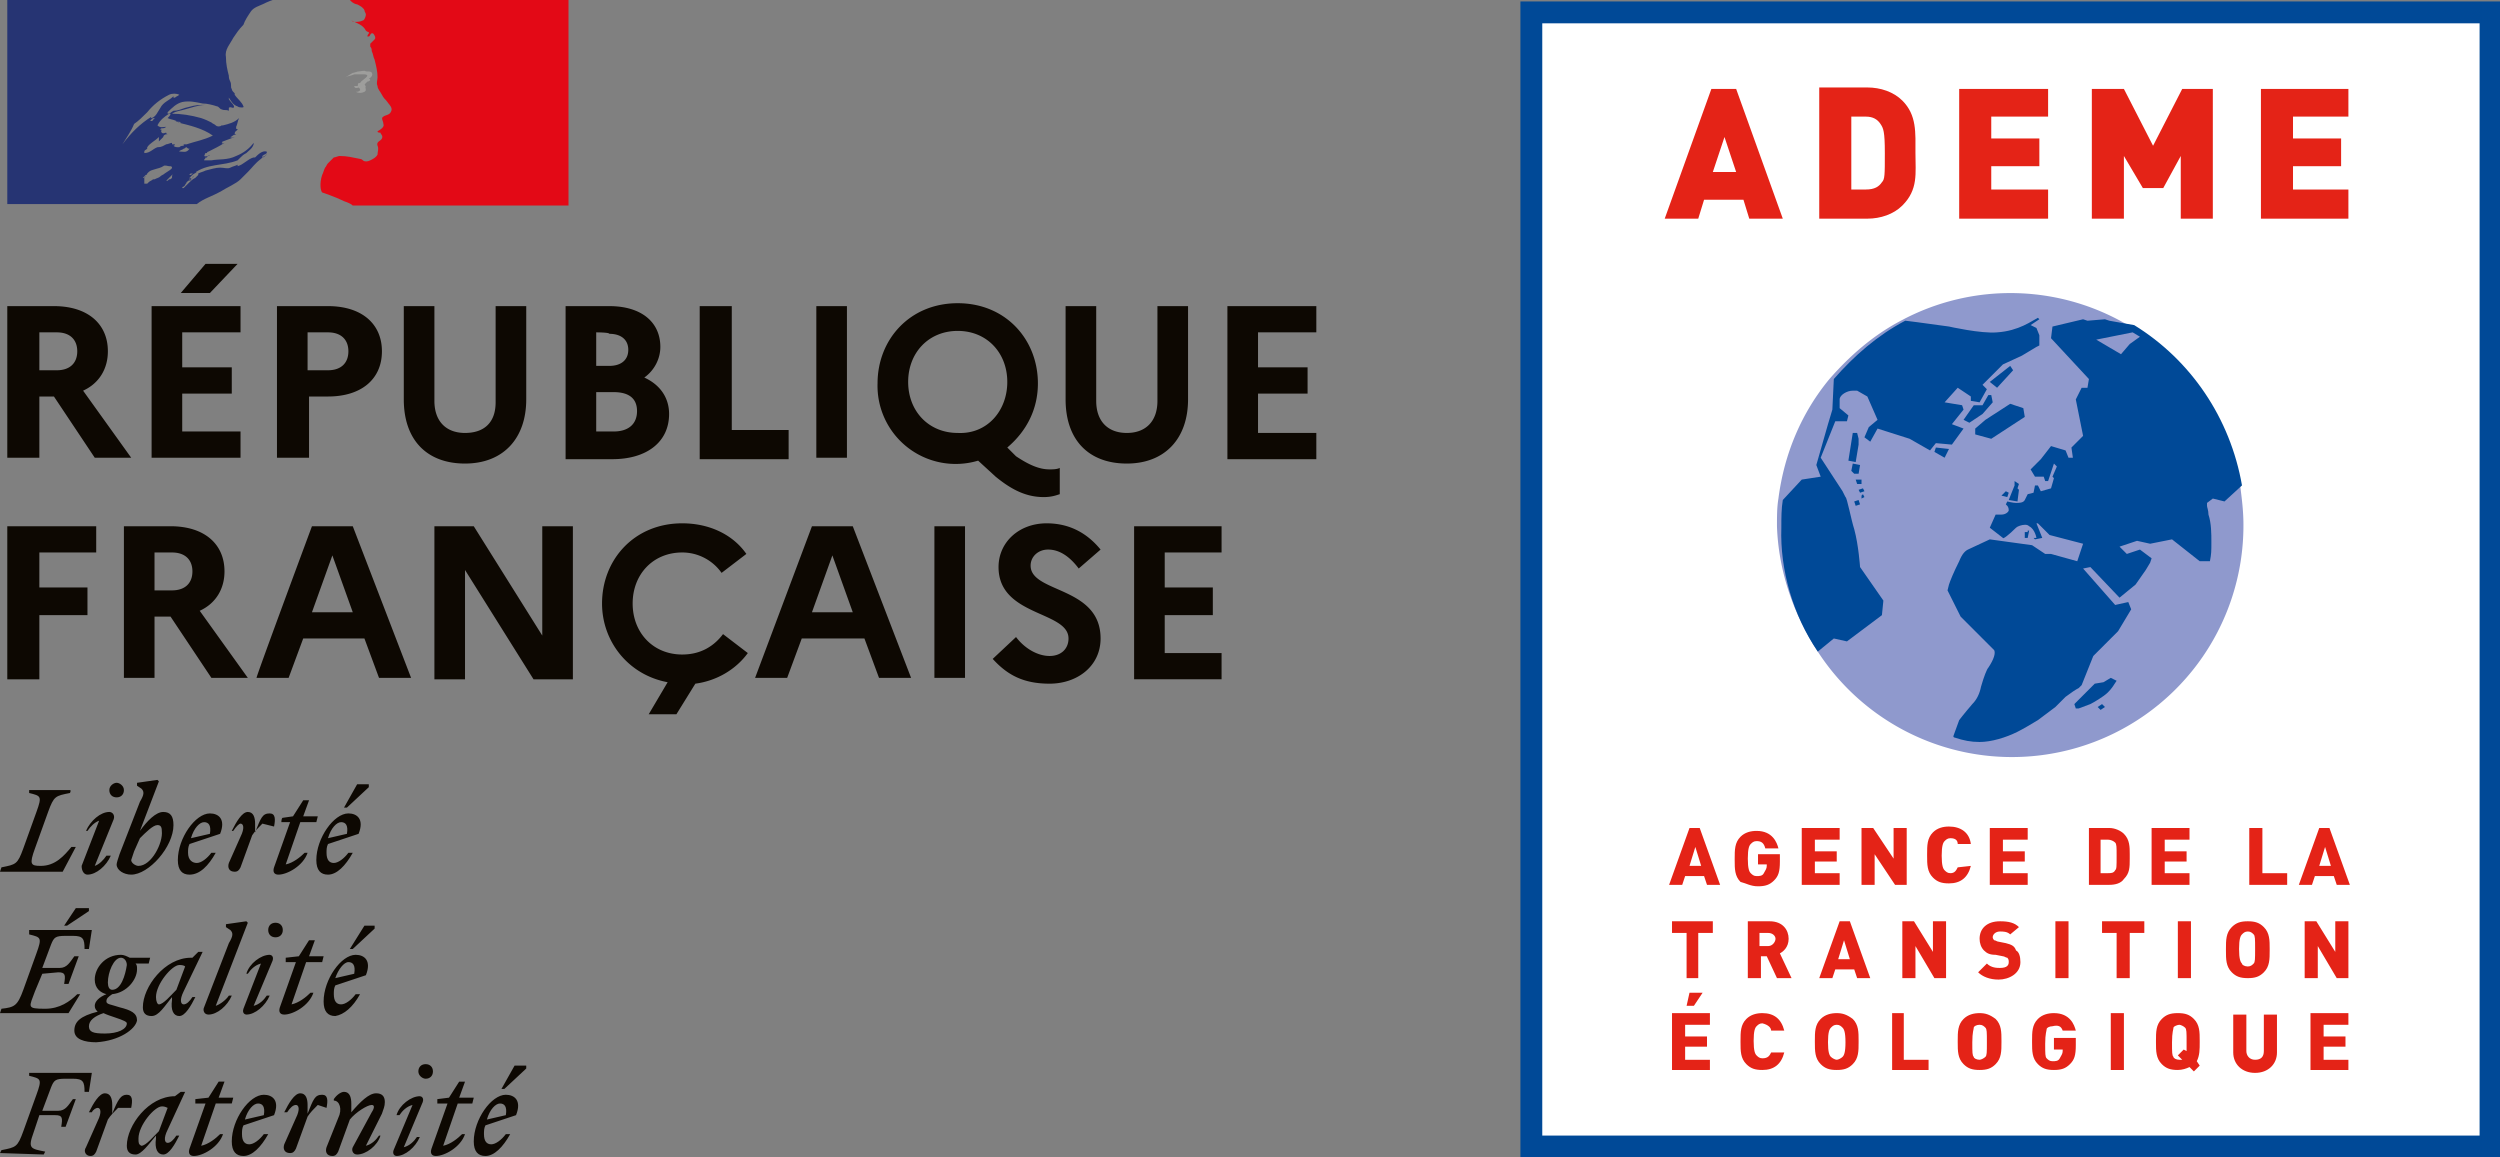
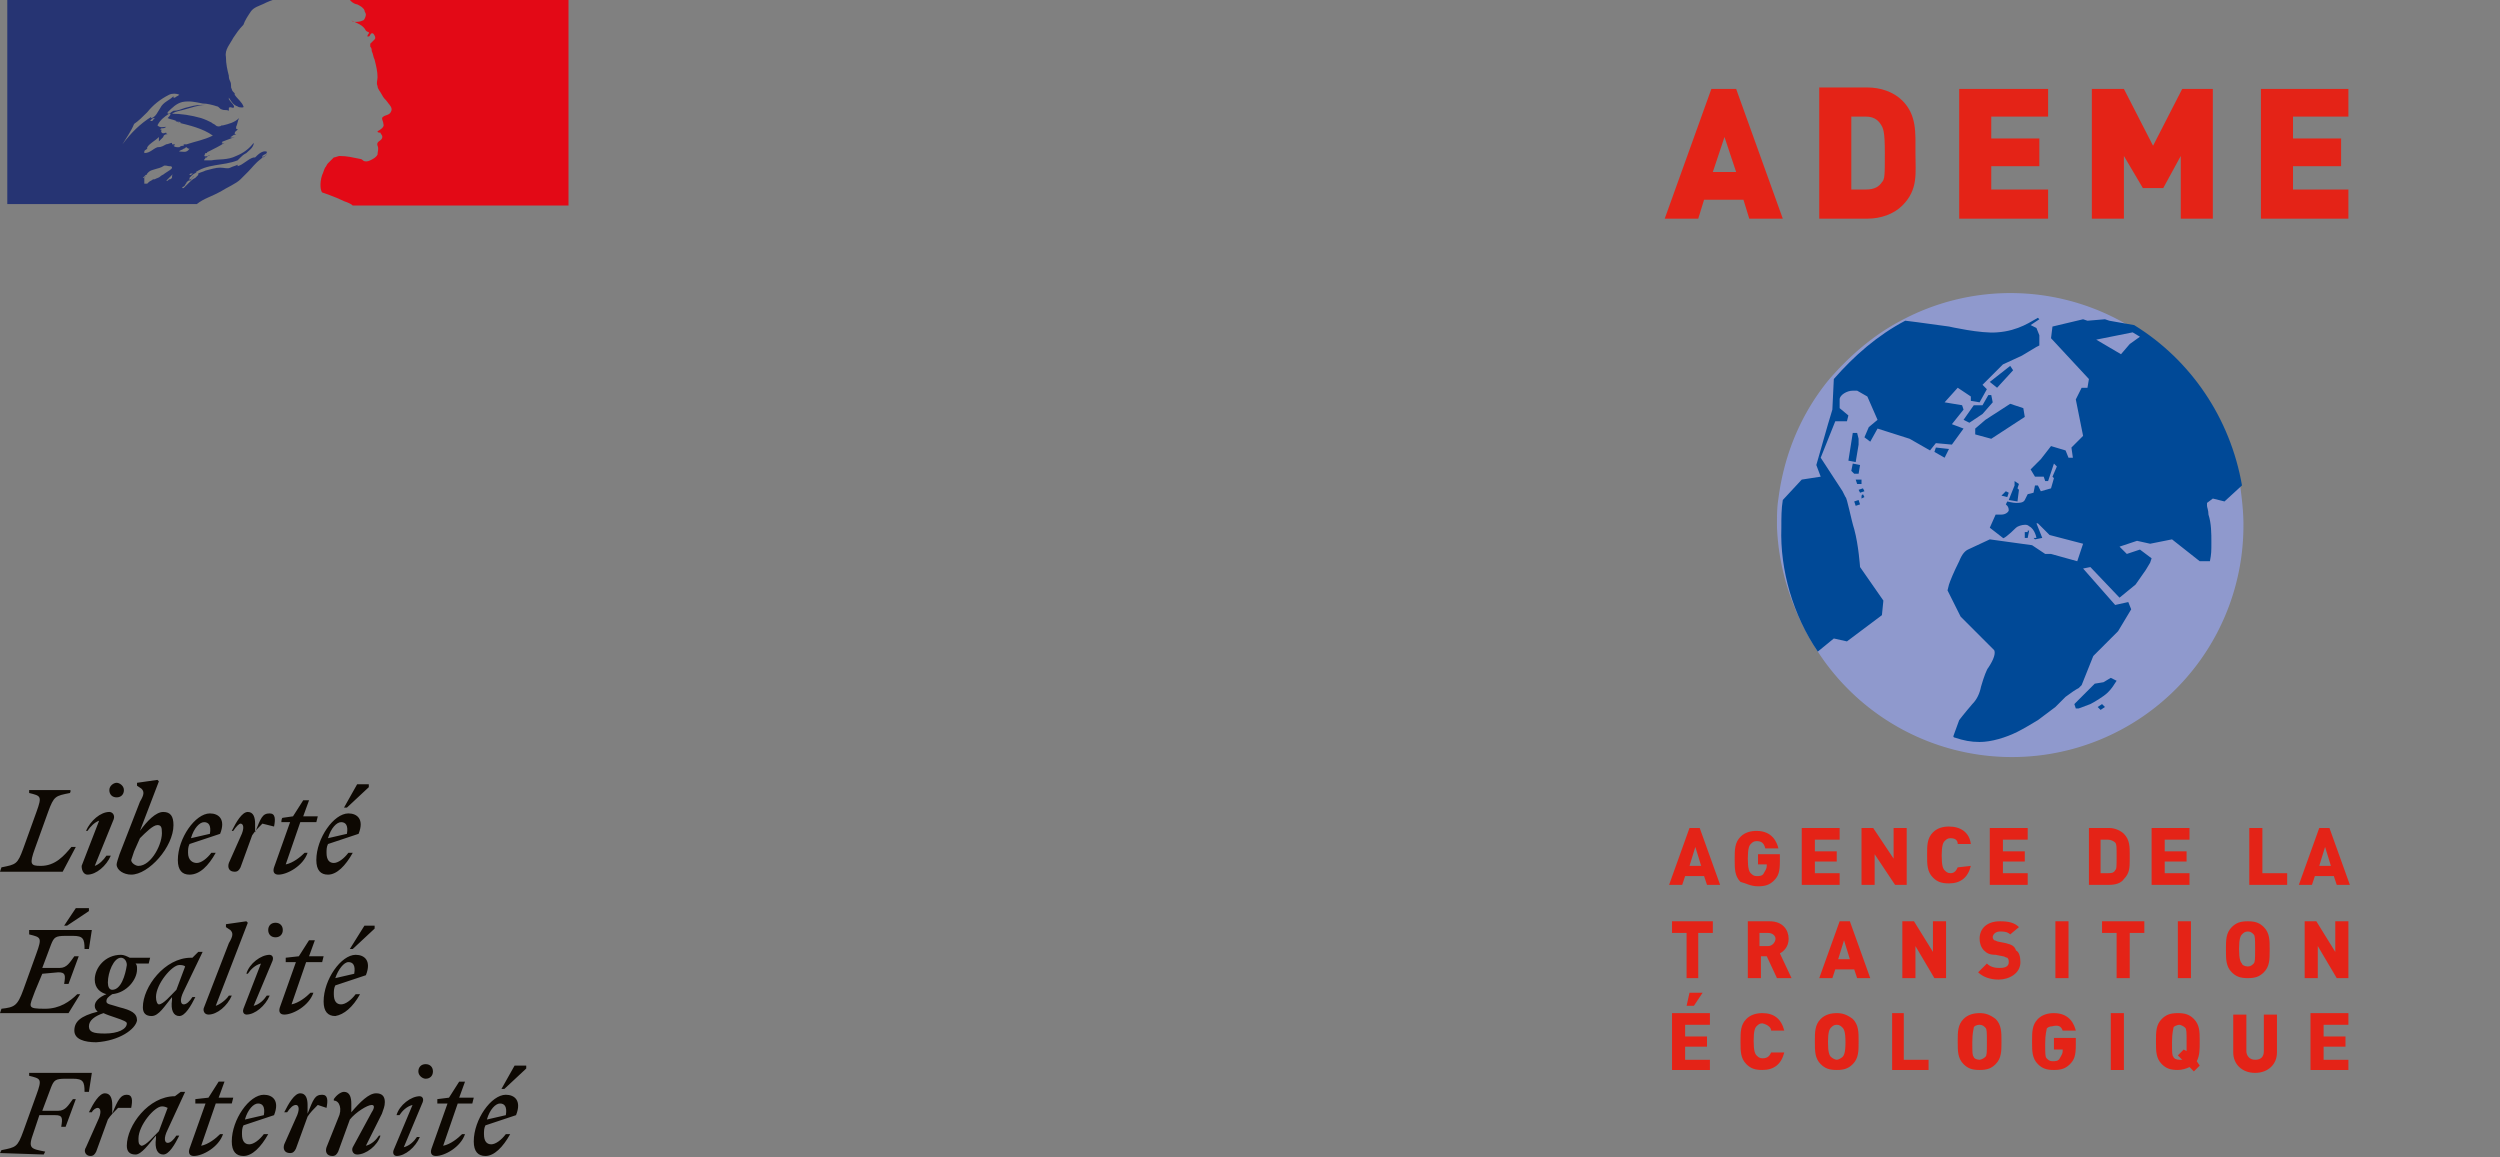
<svg xmlns="http://www.w3.org/2000/svg" viewBox="0 0 171.5 79.4" xml:space="preserve">
  <rect x="0" y="0" width="171.5" height="79.4" fill="#808080" stroke="none" />
-   <path fill="#0D0802" d="M.5 21h3.2c2.3 0 3.7 1.2 3.7 3.1 0 1.2-.6 2.2-1.7 2.7L9 31.4H6.5l-2.8-4.2h-1v4.2H.5V21zm2.2 1.8v2.6h1.2c.9 0 1.4-.5 1.4-1.3s-.5-1.3-1.4-1.3H2.7zM10.4 21h6.1v1.8h-4v2.4h3.4V27h-3.4v2.6h4v1.8h-6.1V21zm2-.9 1.7-2h2.2l-1.9 2h-2zM19 21h3.5c2.3 0 3.7 1.2 3.7 3.1s-1.4 3.1-3.7 3.1h-1.3v4.2H19V21zm2.1 1.8v2.6h1.4c.9 0 1.4-.5 1.4-1.3s-.5-1.3-1.4-1.3h-1.4zM34 21h2.1v6.4c0 2.7-1.6 4.4-4.2 4.4s-4.2-1.6-4.2-4.4V21h2.1v6.5c0 1.4.8 2.2 2.1 2.2S34 29 34 27.6V21zM38.8 21h3c2.2 0 3.5 1.1 3.5 2.8 0 .8-.4 1.6-1.1 2.1 1.1.5 1.7 1.4 1.7 2.5 0 1.9-1.5 3.1-3.9 3.1h-3.2V21zm2.1 1.8v2.3h.9c.8 0 1.3-.4 1.3-1.1 0-.7-.5-1.1-1.3-1.1 0-.1-.9-.1-.9-.1zm0 4.1v2.7h1.2c1 0 1.6-.5 1.6-1.4s-.6-1.3-1.6-1.3h-1.2zM48 21h2.2v8.5h3.9v2H48zM56 21h2.1v10.4H56zM72 32.2c.2 0 .5 0 .7-.1v1.8c-.3.1-.6.2-1.1.2-1.2 0-2.2-.5-3.3-1.4l-1.2-1.1a5.36 5.36 0 0 1-6.9-5.3c0-3 2.2-5.5 5.5-5.5s5.5 2.5 5.5 5.5c0 1.8-.8 3.3-2.1 4.4l.6.6c.9.6 1.6.9 2.3.9m-2.9-6c0-2-1.4-3.5-3.4-3.5s-3.4 1.5-3.4 3.5 1.4 3.5 3.4 3.5c2 .1 3.4-1.5 3.4-3.5M79.4 21h2.1v6.4c0 2.7-1.6 4.4-4.2 4.4s-4.2-1.6-4.2-4.4V21h2.1v6.5c0 1.4.8 2.2 2.1 2.2s2.1-.8 2.1-2.2V21zM84.2 21h6.1v1.8h-4v2.4h3.4V27h-3.4v2.7h4v1.8h-6.1zM.5 36.1v10.5h2.2v-4.4H6v-1.9H2.7v-2.4h3.9v-1.8zM8.5 36.1h3.2c2.3 0 3.7 1.2 3.7 3.1 0 1.2-.6 2.2-1.7 2.7l3.3 4.6h-2.5l-2.8-4.2h-1.1v4.2H8.5V36.1zm2.1 1.8v2.6h1.2c.9 0 1.4-.5 1.4-1.3s-.5-1.3-1.4-1.3h-1.2zM21.4 36.1h2.8l4 10.4H26l-1-2.7h-4.2l-1 2.7h-2.2c-.1.1 3.8-10.4 3.8-10.4zm2.8 5.9-1.4-3.9-1.4 3.9h2.8zM29.8 36.1h2.7l4.7 7.5v-7.5h2.1v10.5h-2.7l-4.7-7.5v7.5h-2.1zM49.6 43.5l1.7 1.3c-.8 1.1-2.1 1.9-3.6 2.1L46.4 49h-1.9l1.3-2.2c-2.7-.5-4.5-2.8-4.5-5.4 0-3 2.2-5.5 5.5-5.5 1.9 0 3.5.8 4.4 2.1l-1.7 1.3a3.3 3.3 0 0 0-2.7-1.4c-2 0-3.4 1.5-3.4 3.5s1.4 3.5 3.4 3.5c1.3 0 2.2-.6 2.8-1.4M55.7 36.1h2.8l4 10.4h-2.2l-1-2.7H55l-1 2.7h-2.2l3.9-10.4zm2.8 5.9-1.4-3.9-1.4 3.9h2.8zM64.1 36.1h2.1v10.4h-2.1zM69.7 43.7c.6.8 1.5 1.3 2.3 1.3s1.3-.5 1.3-1.2c0-1.9-4.8-1.5-4.8-4.9 0-1.7 1.4-3 3.3-3 1.6 0 2.8.7 3.7 1.8L74 39c-.6-.8-1.3-1.3-2.1-1.3-.7 0-1.2.5-1.2 1.1 0 1.9 4.8 1.4 4.8 5 0 1.9-1.6 3.1-3.5 3.1-1.8 0-2.9-.6-3.9-1.7l1.6-1.5zM77.8 36.1h6v1.8h-3.9v2.4h3.3v1.9h-3.3v2.6h3.9v1.8h-6z" />
-   <path fill="#263473" d="M13 12.3s.1 0 .1-.1c-.1 0-.1 0-.1.1M18.1 10.6" />
  <path fill="#263473" d="m16.5 12.3.5-.5c.3-.3.5-.6.9-.9.1-.1.2-.2.3-.2 0 0 0-.1.1-.1-.1.1-.2.2-.3.2v-.1c.1-.1.2-.1.3-.2v-.1c-.3-.1-.6.2-.8.4h-.1c-.4.1-.7.5-1.1.6v-.1c-.2.1-.3.1-.5.2s-.4 0-.7 0c-.3 0-.6.1-1 .2-.2.1-.3.1-.5.2v.1l-.2.2c-.2.1-.3.2-.4.3l-.4.4h-.1s0-.1.1-.1l.1-.1c0-.1.1-.1.1-.2.1-.1.3-.2.4-.3 0 0 0-.1.1-.1l-.1.1c-.1.1-.1.2-.2.2v-.2l.2-.2c.1-.1.2-.1.3-.2-.1 0-.3.1-.4.2H13c0-.1.1-.1.2-.1h.1c.9-.7 2-.5 3-.9l.2-.2c.1-.1.2-.2.4-.3.2-.2.4-.3.5-.6v-.1c-.3.4-.7.7-1.2.9-.6.3-1.2.2-1.7.3H14c0-.1.1-.1.1-.2h.1s0-.1.1-.1h.1c-.1-.1-.2.1-.4 0 .1-.1 0-.1.1-.2h.1c0-.1.1-.1.1-.1.4-.2.8-.4 1.1-.6-.1 0-.1.1-.2 0 .1 0 0-.1.1-.1.3-.1.5-.2.8-.3-.1 0-.2.1-.3 0 .1 0 .1-.1.2-.1h.1-.1c0-.1.1 0 .2-.1h-.1c0-.2.1-.2.2-.3 0-.1-.1 0-.1-.1v-.1c.1-.2.1-.4.2-.6-.3.3-.7.4-1.1.5h-.1c-.1.1-.3.1-.4 0-.1-.1-.2-.1-.3-.2-.2-.1-.4-.2-.7-.3-.7-.2-1.4-.3-2-.3.3-.2.6-.2.9-.3.4-.1.9-.3 1.4-.3h-.3c-.4 0-.7.1-1.1.2-.3.1-.5.2-.8.2-.2.1-.2.2-.4.2v-.1c.3-.3.6-.6 1-.7.5-.1.9 0 1.4.1.3 0 .7.1 1 .2.1 0 .2.2.3.2.2.1.3 0 .5.1v-.2c.1-.1.2 0 .3 0 .2-.1-.2-.4-.3-.6v-.1c.2.3.3.5.6.6.1.1.5.1.4 0-.1-.3-.4-.5-.6-.8v-.1l-.1-.1c-.1-.1-.1-.2-.1-.2-.1-.1 0-.3-.1-.5s-.1-.3-.1-.4c-.1-.4-.2-.8-.2-1.3-.1-.5.3-.9.5-1.3.2-.3.4-.6.7-.9.1-.3.3-.6.5-.9.2-.3.6-.4.8-.5.4-.2.7-.3.7-.3H.5v14h13c.5-.4 1-.5 1.7-.9.3-.2 1-.5 1.3-.8m-4.1-1.9h-.1c0-.1.2-.1.3-.2.1 0 .1-.1.2-.1.1.1.1.1.2.1-.2.3-.4.2-.6.2m-4-.5s-.1-.1 0 0c.3-.5.6-.9.8-1.4.3-.2.6-.5.9-.8.4-.5.9-.9 1.5-1.2.2-.1.5-.1.7 0-.1.1-.2.1-.3.2h-.1v-.1c-.3.3-.7.4-.9.8-.2.3-.3.6-.6.7-.1 0 0-.1 0-.1-.8.5-1.4 1.1-2 1.9m2.2-1.8c0 .1-.1.1-.1.1 0 .1-.1.1-.1.1h-.1c.1-.1.1-.2.3-.2m1.2 4v.1c-.1.1-.1.1-.2.1l-.1.1h-.1l.2-.2.1-.1.1-.1c.1-.1 0 0 0 .1m-.5-.2c-.1.1-.2.1-.3.2-.1.1-.2.1-.4.2h-.1c-.1.1-.2.1-.3.2l-.1.1h-.2l-.1.1c-.1.1-.1.1-.1.2l.1-.1v-.1l.1-.1v-.4c0-.1.1-.1.1-.1l-.1.1h-.1l.1-.1.1-.1s.1 0 .1-.1l.1-.1c.2-.2.7-.2 1-.4.1-.1.3 0 .4 0 .1 0 .2 0 .2.1s-.2.2-.5.4m.6-1.9s.1 0 .1-.1h-.2v-.1c-.1 0-.3.1-.4.1-.2.1-.3.2-.6.2-.3.1-.5.4-.9.4v-.1c0-.1.1-.1.2-.2v-.1c.2-.3.5-.4.8-.7v.3l.3-.3c0-.1.1-.2.3-.2 0 0-.1 0-.1-.1-.1 0-.2.1-.3 0-.1-.1 0-.2 0-.2H11c0-.1.1-.1.1-.1.1 0 .2 0 .3-.1-.2 0-.4.1-.6-.1.2-.4.5-.6.8-.8h.1c0 .1-.1.2-.2.3.2.1.4.1.6.2 0 .1-.1 0-.1 0 .1.1.3 0 .4.1-.1.1-.2 0-.2 0 .8.2 1.7.4 2.4.9-.6.3-1.2.4-1.8.6h-.2v.1c-.1 0-.2 0-.3.1-.2 0-.3 0-.4-.1" />
  <path fill="#E30916" d="M39 0H24l.1.1c.1.1.3.2.4.2.2.1.4.2.5.4 0 .1.1.2.1.3 0 .1-.1.4-.2.4-.2.1-.4.1-.5.1-.1 0-.2 0-.3-.1.4.2.8.3 1 .7 0 0 .1.1.2.1v.1s-.1.1-.1.2h.1c.1 0 .1-.3.3-.2.1.1.2.3.1.4l-.3.3v.2c.1.1.1.2.1.3.1.2.1.4.2.6.1.4.2.8.2 1.2 0 .2-.1.4 0 .6 0 .2.2.4.3.6.1.2.2.3.3.4.2.3.5.5.3.8-.1.2-.4.2-.5.3-.2.1 0 .3 0 .5.1.2-.2.4-.4.5 0 .1.1.1.2.1 0 .1.2.2.1.4s-.4.2-.3.5c.1.2 0 .4 0 .6-.1.2-.3.3-.5.4-.2.1-.4.1-.5 0 0 0-.1-.1-.2-.1-.5-.1-.9-.2-1.4-.2-.1 0-.3.1-.4.1l-.3.3-.1.1c-.1.1-.1.2-.2.3-.1.2-.1.3-.2.5-.2.6-.1 1.1 0 1.2 0 0 .9.3 1.5.6.3.1.5.2.6.3H39V0z" />
-   <path fill="#9E9E9C" d="M24.9 5.1c.1 0 .3 0 .3.1-.1.2-.4.3-.5.5h-.1c-.1.1 0 .2-.1.2h-.2c0 .1.1.2.3.1l.1.1v.1c-.1.1-.2.1-.3.1.2.1.4.1.6 0 .2-.1 0-.3.1-.4-.1 0 0-.1-.1-.1l.2-.2s.1 0 .2-.1c0-.1-.1-.1-.1-.1.2-.1.3-.3.2-.4 0-.1-.2-.1-.4-.1-.1-.1-.3 0-.5 0-.1 0-.3.1-.4.1-.2.1-.3.2-.5.3.2-.1.4-.1.6-.2h.6" />
  <path fill="#0D0802" d="M34.3 75.7c.3 0 .5.2.4.8l-1.3.3c.2-.7.6-1.1.9-1.1m.7 2.1h-.3c-.3.4-.7.7-1 .7s-.5-.2-.5-.7c0-.2 0-.4.1-.6l2.1-.7c.4-1-.1-1.4-.7-1.4-1 0-2.2 1.7-2.2 3.2 0 .7.3 1 .8 1 .6 0 1.2-.6 1.7-1.5m-.4-3.1 1.5-1.4v-.2h-.8l-.9 1.6h.2zm-4.6 1h.7l-1.1 3.1c-.1.3 0 .5.3.5.6 0 1.7-.6 2-1.5h-.2c-.3.3-.8.7-1.3.8l1-2.9h1l.1-.4h-1l.4-1.1h-.4l-.7 1.1-.8.1v.3zm-1-.1c.1-.3-.1-.4-.2-.4-.6 0-1.4.6-1.6 1.3h.2c.2-.3.5-.6.9-.7L27 78.9c-.1.3.1.4.2.4.6 0 1.3-.6 1.6-1.3h-.2c-.2.3-.5.6-.9.7l1.3-3.1zm.2-1.6c.3 0 .5-.2.5-.5s-.2-.5-.5-.5-.5.2-.5.5.3.5.5.5m-6.8 4.7c-.1.3 0 .6.4.6.2 0 .3-.1.4-.3l.8-2.2c.4-.5 1.2-1 1.5-1 .2 0 .2.2 0 .5l-1.3 2.4c-.1.2 0 .5.3.5.6 0 1.4-.6 1.6-1.3H26c-.2.3-.5.6-.9.7l1.1-2.2c.1-.3.2-.5.2-.8 0-.4-.2-.6-.6-.6-.5 0-1.1.6-1.7 1.3v-.6c0-.4-.1-.8-.5-.8-.2 0-.5.2-.7.5v.1c.4 0 .6.6.3 1.2l-.8 2zm0-2.7c.1-.5.1-.9-.3-.9-.5 0-.6.3-1 1.3v-.6c0-.4-.1-.8-.5-.8s-.8.7-1.1 1.3h.2c.2-.3.4-.5.6-.5.2 0 .3.3 0 .9l-.8 1.8c-.1.3 0 .6.4.6.2 0 .3-.1.4-.3l.8-2.2c.2-.3.4-.5.7-.8l.6.2zm-4.7-.3c.3 0 .5.2.4.8l-1.3.3c.2-.7.6-1.1.9-1.1m.7 2.1h-.3c-.3.4-.7.7-1 .7s-.5-.2-.5-.7c0-.2 0-.4.1-.6l2.1-.7c.4-1-.1-1.4-.7-1.4-1 0-2.2 1.7-2.2 3.2 0 .7.3 1 .8 1 .6 0 1.2-.6 1.7-1.5m-5-2.1h.7L13 78.8c-.1.3 0 .5.3.5.6 0 1.7-.6 2-1.5h-.2c-.3.3-.8.7-1.3.8l1-2.9h1.1l.1-.4h-1l.4-1.1H15l-.7 1.1-.9.1v.3zm-3.9 2.4c0-.9 1.1-2.2 1.6-2.2.1 0 .2 0 .4.1l-.6 1.6c-.4.4-.9 1-1.2 1-.2-.1-.2-.2-.2-.5m3.2-3.2h-.3l-.4.3c-1.8 0-3.3 2-3.3 3.4 0 .4.2.6.6.6.4 0 .9-.7 1.4-1.3v.2c-.1.7.1 1.1.5 1.1s.8-.7 1.1-1.3h-.2c-.2.3-.4.5-.6.5s-.3-.3 0-.9l1.2-2.6zM9 76c.1-.5.1-.9-.3-.9s-.6.3-1 1.3v-.6c0-.4-.1-.8-.5-.8s-.8.7-1.1 1.3h.2c.1-.2.3-.3.4-.3.2 0 .3.3 0 .9l-.8 1.8c-.2.3 0 .6.3.6.2 0 .3-.1.4-.3l.8-2.2c.2-.3.4-.5.7-.8H9zm-6 3.2.1-.2c-1-.2-1.2-.2-.8-1.3l.4-1.2h1.1c.5 0 .5.2.4.8h.3l.7-1.9H5c-.3.4-.5.8-1 .8H2.9l.6-1.6c.2-.5.3-.6 1-.6H5c.7 0 .8.2.8.9h.3l.2-1.3H2v.2c.8.2.9.2.5 1.3l-.9 2.5c-.4 1.1-.5 1.1-1.5 1.3l-.1.2 3 .1zM23.9 66c.3 0 .5.2.4.8l-1.3.3c.2-.6.6-1.1.9-1.1m.8 2.2h-.3c-.3.4-.7.7-1 .7s-.5-.2-.5-.7c0-.2 0-.4.1-.6l2.1-.7c.4-1-.1-1.4-.7-1.4-1 0-2.2 1.7-2.2 3.2 0 .7.3 1 .8 1 .6-.1 1.2-.6 1.7-1.5m-.5-3.1 1.5-1.4v-.2H25l-1 1.6h.2zm-4.6.9h.7l-1.1 3.1c-.1.3 0 .5.3.5.6 0 1.7-.6 2-1.5h-.2c-.3.3-.8.7-1.3.8l1-2.9h1.1l.1-.4h-1l.4-1.1h-.4l-.7 1.1-.9.1v.3zm-.9-.1c.1-.3-.1-.4-.2-.4-.6 0-1.4.6-1.6 1.3h.1c.2-.3.5-.6.9-.7l-1.2 3.1c-.1.3.1.4.2.4.6 0 1.3-.6 1.6-1.3h-.2c-.2.3-.5.6-.9.7l1.3-3.1zm.2-1.6c.3 0 .5-.2.5-.5s-.2-.5-.5-.5-.5.2-.5.5.2.5.5.5M14.8 69l2.2-5.7-.1-.1-1.4.2v.2l.3.2c.2.2.2.4-.1.9L14 69.1c-.1.2 0 .5.3.5.6 0 1.3-.6 1.6-1.3h-.2c-.2.3-.6.6-.9.7m-4.1-.6c0-.9 1.1-2.2 1.6-2.2.1 0 .3 0 .4.1l-.6 1.6c-.4.4-.9 1-1.2 1-.1 0-.2-.2-.2-.5m3.2-3.1h-.3l-.4.4h-.1c-1.8 0-3.3 2-3.3 3.4 0 .4.2.6.6.6.5 0 .9-.7 1.4-1.3v.2c-.1.7.1 1.1.5 1.1s.8-.7 1.1-1.3h-.2c-.2.3-.4.5-.6.5s-.3-.3 0-.9l1.3-2.7zm-7.8 5.1c0-.4.4-.7 1-.9.2.1.5.2.8.3.6.2.8.3.8.4 0 .4-.6.7-1.5.7-.8 0-1.1-.1-1.1-.5m1.6-2.5c-.2 0-.3-.2-.3-.5 0-.7.4-1.7.9-1.7.2 0 .4.2.4.5-.1.7-.4 1.7-1 1.7M9.4 70c0-.5-.4-.7-1.2-.9-.6-.2-.9-.2-.9-.4s.1-.3.4-.5c1-.1 1.7-1 1.7-1.7 0-.2 0-.3-.1-.4h.9l.1-.4H8.9c-.2-.1-.4-.2-.6-.2-1.1 0-1.8.9-1.8 1.7 0 .6.4.9.8 1-.5.2-.8.5-.8.8 0 .2.1.3.2.4-1.2.3-1.6.7-1.6 1.3s.7.8 1.5.8c1.6-.1 2.7-.9 2.8-1.5M4 66.7c.5 0 .5.2.4.8h.3l.7-1.9h-.3c-.3.4-.5.8-1 .8H2.9l.6-1.6c.2-.5.3-.6 1-.6H5c.7 0 .8.2.8.9h.3l.2-1.3H2v.3c.8.2.9.2.5 1.3l-.9 2.5C1.2 69 1 69.1.1 69.2l-.1.3h4.7l.8-1.3h-.2c-.5.5-1.2 1-2.2 1-1.3 0-1.1-.1-.7-1.2l.5-1.2 1.1-.1zm.6-3.2 1.5-1v-.2h-.9l-.8 1.2h.2zM23.4 56.4c.3 0 .5.2.4.8l-1.3.3c.2-.7.6-1.1.9-1.1m.8 2.1h-.3c-.3.4-.7.7-1 .7s-.5-.2-.5-.7c0-.2 0-.4.1-.6l2.1-.7c.4-1-.1-1.4-.7-1.4-1 0-2.2 1.7-2.2 3.2 0 .7.3 1 .8 1 .6 0 1.2-.6 1.7-1.5m-.4-3.1 1.5-1.4v-.2h-.8l-.9 1.6h.2zm-4.5 1h.6l-1.1 3.1c-.1.3 0 .5.3.5.6 0 1.7-.6 2-1.5h-.2c-.3.3-.8.7-1.3.8l1-2.9h1.1l.1-.4h-1l.4-1.1h-.4l-.7 1.1-.7.1c-.1 0-.1.3-.1.3zm-.5.3c.1-.5.1-.9-.3-.9-.5 0-.6.3-1 1.3v-.6c0-.4-.1-.8-.5-.8s-.8.7-1.1 1.3h.1c.2-.3.4-.5.5-.5.2 0 .3.3 0 .9l-.8 1.8c-.1.3 0 .6.4.6.2 0 .3-.1.4-.3l.8-2.2c.2-.3.4-.5.7-.8l.8.2zm-4.8-.3c.3 0 .5.2.4.8l-1.3.3c.2-.7.6-1.1.9-1.1m.8 2.1h-.3c-.3.4-.7.7-1 .7s-.6-.2-.6-.7c0-.2 0-.4.1-.6l2.1-.7c.4-1-.1-1.4-.7-1.4-1 0-2.2 1.7-2.2 3.2 0 .7.3 1 .8 1 .7 0 1.3-.6 1.8-1.5m-5.3.9c-.2 0-.5-.2-.5-.4l.2-.6.4-.9c.4-.4.9-.9 1.2-.9.2 0 .3.1.3.4.1.8-.7 2.4-1.6 2.4m2.4-2.8c0-.6-.2-.9-.7-.9-.5 0-1.1.6-1.6 1.3l1.3-3.4-.1-.1-1.4.2v.2l.3.2c.2.2.2.4-.1.9l-1.4 3.6c-.1.3-.2.6-.2.7 0 .4.5.7 1 .7 1.2 0 2.9-1.9 2.9-3.4m-4.1-.4c.1-.3-.1-.5-.3-.5-.6 0-1.3.6-1.6 1.3H6c.2-.3.5-.6.8-.7l-1.2 3.1c0 .4.2.6.4.6.6 0 1.3-.6 1.6-1.3h-.3c-.2.3-.5.6-.8.7l1.3-3.2zm.2-1.5c.3 0 .5-.2.5-.5s-.3-.5-.5-.5-.5.2-.5.5.2.5.5.5m-3.2-.5H2v.2c.8.2.9.2.5 1.3l-.9 2.5c-.4 1.1-.5 1.1-1.5 1.3l-.1.3h4.3l.9-1.7h-.3c-.5.6-1.1 1.3-2.1 1.3-.7 0-.8-.1-.4-1.2l.9-2.5c.4-1.1.5-1.1 1.5-1.3 0 0 .1-.2 0-.2z" />
-   <path fill="#004997" d="M104.3.1h67.3v79.3h-67.3z" />
-   <path fill="#FFF" d="M105.8 1.6h64.3v76.3h-64.3z" />
  <path fill="#8F99CD" d="M124.7 44.7a15.88 15.88 0 0 0 29.2-8.7c0-.9-.1-1.7-.2-2.5-.7-4.7-3.5-8.7-7.4-11a15.86 15.86 0 0 0-15.9-.5c-1.9 1-3.5 2.4-4.9 4-1.9 2.3-3.1 5.1-3.5 8.2-.1.6-.1 1.2-.1 1.9.1 3 1.1 6 2.8 8.6" />
  <path fill="#004997" d="m132.8 30.7.9.1-.3.6-.7-.4.1-.3zm3.4-1.9-.7.6v.4l1.1.3 2.3-1.5-.1-.6-.9-.3-1.7 1.1zm.4-1.7h-.2l-.4.7h-.6l-.7 1 .4.2.9-.6.7-.8-.1-.5zm1.3-2-1.4 1.1.5.4 1.1-1.2-.2-.3zm-11.1 6.5.5.1.2-1.2v-.4l-.1-.4h-.3l-.3 1.9zm.2.7.2.2h.3l.1-.6-.5-.1-.1.5zm.3.6.1.3h.3v-.3h-.4zm.2.7.1.2.3-.1-.1-.2-.3.1zm.2.6.2-.1-.1-.2-.1.1v.2zm10.5-.9-.4 1 .6.1.1-.8-.1-.1.1-.3-.3-.2v.3zm-.9.7.4.1.1-.3-.2-.1-.3.3zm7.5 12.5-.5.3-.6.1-1.4 1.4.1.3h.2l.8-.3c.2-.1.9-.5 1.2-.8.3-.3.4-.5.6-.8l-.4-.2zm-.4 2-.2-.2-.3.2.2.2.3-.2zm-5.3-12h-.2v.4h.2l.1-.5h-.1v.1zm-11.9-2.1.1.3.3-.1-.1-.3-.3.1zm-2.5 10.3 1.1-.9.9.2 2.4-1.8.1-1-1.6-2.3s-.1-1.5-.4-2.6c-.2-.6-.5-2.2-.6-2.2l-.2-.4-1.5-2.3 1-2.5h.8l.1-.4-.6-.5v-.6c0-.3.5-.6.9-.6h.3c.2.1.5.3.7.4l.7 1.6-.6.5-.3.7.4.3.5-.9 2.2.7 1.4.8.4-.5 1.1.1.8-1.1-.8-.3.8-1-.1-.3-1.2-.2.9-1 .9.6v.3l.6.1.5-.9-.3-.3 1.4-1.4 1.3-.6 1-.6.2-.1V23l-.2-.5-.4-.2.6-.4-.1-.1c-.4.2-1.3.9-2.8 1-1.1.1-3.3-.4-3.3-.4l-2.2-.3-.8-.1c-1.9 1-3.5 2.4-4.9 4l-.1 2.1-.3 1-.8 2.8.3.8-1.3.2-1.3 1.4c-.1.6-.1 1.2-.1 1.9-.1 2.9.8 6 2.5 8.5m21.7-22.4c3.9 2.4 6.6 6.4 7.4 11l-1.2 1.1-.8-.2-.4.3v.2c0 .1.1.3.1.6.2.6.2 1.3.2 1.9 0 .6 0 .8-.1 1.3h-.7L149 37l-1.5.3-.9-.2-1.2.4.5.5.9-.3.8.6-.1.3-.3.5-.7 1-1.1.9-2-2.1-.5.1 2.2 2.5.9-.2.2.5-.9 1.5-1.7 1.7-.8 2-.2.2c-.2.1-.5.3-.9.6l-.7.7-1.2.9c-.5.3-1 .6-1.4.8-.8.4-1.8.7-2.6.7-.6 0-1.1-.1-1.7-.3-.1 0-.1-.1-.1-.1l.4-1.1s.3-.4.9-1.1c.3-.3.5-.7.6-1.2.2-.7.4-1.2.5-1.3.4-.6.5-1 .4-1.2l-2.3-2.3-.9-1.8.1-.4c.1-.3.3-.8.7-1.6.2-.5.4-.7.6-.8l1.5-.7 2.9.4.9.6h.4l1.8.5.4-1.2-2.3-.6-.8-.8h-.1l.4 1-.5.1-.1-.1h.2s-.1-.6-.5-.8c-.1-.1-.2-.1-.3-.1-.2 0-.5.1-.6.2-.5.5-.9.8-.9.7l-.9-.7.4-.9h.4c.3 0 .5-.2.5-.3 0-.2-.1-.3-.1-.3l-.1-.1.1-.2s.4.1.6.1c.2 0 .5 0 .6-.2l.2-.4.4-.1.1-.5h.2l.2.4.7-.2.2-.7-.1-.1.3-.7-.2-.2-.4 1.2h-.2l-.1-.3h-.6l-.3-.5.7-.7.7-.9 1 .3.2.5h.3l-.1-.7.8-.8-.5-2.5.4-.8h.4l.1-.6-2.6-2.8.1-.8 2.1-.5.3.1 1.2-.1.3.1 1.7.3zm-.1.5-2.5.5 1.7 1 .6-.7.7-.5-.5-.3z" />
  <path fill="#E42317" d="m120 15-.4-1.3h-2.7l-.4 1.3h-2.3l3.2-8.9h1.7l3.2 8.9H120zm-1.7-5.6-.8 2.4h1.6l-.8-2.4zM130.5 14.1c-.6.6-1.5.9-2.4.9h-3.3V6h3.3c.9 0 1.8.3 2.4.9 1 1 .9 2.2.9 3.6s.2 2.5-.9 3.6M129 8.5c-.2-.3-.5-.5-1-.5h-1v5h1c.6 0 .9-.2 1.1-.5.2-.2.2-.5.2-2s-.1-1.7-.3-2M134.4 15V6.1h6.1V8h-3.9v1.5h3.3v1.9h-3.3V13h3.9v2zM149.6 15v-4.3l-1.2 2.2H147l-1.3-2.2V15h-2.2V6.1h2.2l2 3.9 2-3.9h2.1V15zM155.1 15V6.1h6V8h-3.8v1.5h3.3v1.9h-3.3V13h3.8v2zM115.9 56.8l-1.4 3.9h.9l.2-.6h1.3l.2.6h.9l-1.4-3.9h-.7zm0 2.6.4-1.3.4 1.3h-.8zM120.6 60.8c.5 0 .8-.1 1.1-.4.3-.3.4-.6.4-1.3v-.5h-1.5v.7h.6v.1c0 .2-.1.3-.2.5s-.3.2-.5.2-.3-.1-.4-.2c-.1-.1-.2-.3-.2-1s.1-.9.2-1c.1-.1.2-.2.4-.2.3 0 .5.1.6.5h.9c-.1-.4-.4-1.2-1.5-1.2-.4 0-.8.1-1.1.4-.4.4-.4.9-.4 1.5v.1c0 .6 0 1.1.4 1.5.4.1.7.3 1.2.3M124.5 59.1h1.5v-.7h-1.5v-.8h1.7v-.8h-2.6v3.9h2.6v-.8h-1.7zM130.8 60.7v-3.9h-.9v2.1l-1.4-2.1h-.8v3.9h.9v-2.1l1.4 2.1zM134.3 59.5c-.1.2-.2.4-.5.4-.2 0-.3-.1-.4-.2-.1-.1-.2-.3-.2-1s.1-.9.2-1c.1-.1.2-.2.4-.2.4 0 .5.2.5.4h.9c-.1-.8-.7-1.2-1.5-1.2-.4 0-.8.1-1.1.4-.4.4-.4.9-.4 1.5v.1c0 .6 0 1.1.4 1.5.3.3.6.4 1.1.4.8 0 1.3-.4 1.5-1.2l-.9.1zM137.4 59.1h1.5v-.7h-1.5v-.8h1.7v-.8h-2.6v3.9h2.6v-.8h-1.7zM146.1 58.9v-.3c0-.5 0-1-.4-1.4-.2-.2-.6-.4-1-.4h-1.4v3.9h1.4c.4 0 .8-.1 1-.4.4-.4.4-.8.4-1.4m-1 .8c-.1.2-.3.2-.5.2h-.5v-2.3h.5c.2 0 .4.1.5.2.1.1.1.3.1.9 0 .8 0 .9-.1 1M148.5 59.1h1.5v-.7h-1.5v-.8h1.7v-.8h-2.6v3.9h2.6v-.8h-1.7zM155.2 56.8h-.9v3.9h2.6v-.8h-1.7zM160.3 60.7h.9l-1.4-3.9h-.7l-1.4 3.9h.9l.2-.6h1.3l.2.6zm-1.2-1.3.4-1.3.4 1.3h-.8zM115.7 67.1h.8V64h1v-.8h-2.8v.8h1zM122.1 65.4c.2-.1.6-.4.6-1s-.4-1.2-1.3-1.2h-1.5v3.9h.9v-1.5h.4l.7 1.5h1l-.8-1.7zm-.8-.5h-.6V64h.6c.3 0 .5.2.5.4s-.2.5-.5.5M126.2 63.2l-1.4 3.9h.9l.2-.6h1.3l.2.6h.9l-1.4-3.9h-.7zm-.1 2.6.4-1.3.4 1.3h-.8zM130.5 63.2v3.9h.9v-2.2l1.3 2.2h.8v-3.9h-.9v2.1l-1.3-2.1zM137.6 64.7l-.5-.1c-.1 0-.2-.1-.3-.1-.1-.1-.1-.2-.1-.2 0-.2.2-.4.5-.4.2 0 .5 0 .7.2l.6-.5c-.3-.3-.7-.4-1.3-.4-.9 0-1.4.5-1.4 1.2 0 .3.1.6.3.8s.4.3.8.3l.5.1c.1 0 .2.1.3.1.1.1.1.2.1.3 0 .2-.1.4-.6.4-.2 0-.6 0-.9-.3l-.6.6c.3.3.8.5 1.4.5.7 0 1.5-.4 1.5-1.2 0-.4-.1-.7-.3-.8-.1-.3-.3-.4-.7-.5M141 63.2h.9v3.9h-.9zM145.2 67.1h.9V64h1v-.8h-2.9v.8h1zM149.4 63.2h.9v3.9h-.9zM155.7 65.1c0-.6 0-1.1-.4-1.5-.3-.3-.6-.4-1.1-.4s-.8.1-1.1.4c-.4.4-.4.9-.4 1.5v.1c0 .6 0 1.1.4 1.5.3.3.6.4 1.1.4s.8-.1 1.1-.4c.4-.4.4-.9.4-1.5v-.1zm-1.1 1c-.1.1-.2.2-.4.2s-.4-.1-.4-.2c-.1-.1-.2-.3-.2-1s.1-.9.2-1c.1-.1.2-.2.4-.2s.3.1.4.2c.1.1.1.3.1 1s0 .9-.1 1M161.1 67.1v-3.9h-.9v2.1l-1.3-2.1h-.8v3.9h.9v-2.2l1.3 2.2zM115.6 71.8h1.5v-.7h-1.5v-.8h1.7v-.8h-2.6v3.9h2.6v-.7h-1.7zM115.9 68.1l-.2.9h.5l.6-.9zM121.5 70.7h.9c-.2-.8-.7-1.2-1.5-1.2-.4 0-.8.1-1.1.4-.4.4-.4.9-.4 1.5v.1c0 .6 0 1.1.4 1.5.3.3.6.4 1.1.4.8 0 1.3-.4 1.5-1.2h-.9c-.1.2-.2.4-.6.4-.2 0-.3-.1-.4-.2-.1-.1-.2-.3-.2-1s.1-.9.2-1c.1-.1.2-.2.4-.2.4.1.6.3.6.5M126 69.5c-.4 0-.8.1-1.1.4-.4.4-.4.9-.4 1.5v.1c0 .6 0 1.1.4 1.5.3.3.6.4 1.1.4s.8-.1 1.1-.4c.4-.4.4-.9.4-1.5v-.1c0-.6 0-1.1-.4-1.5-.4-.3-.7-.4-1.1-.4m.4 3c-.1.1-.3.2-.4.2s-.3-.1-.4-.2c-.1-.1-.2-.3-.2-1s.1-.9.2-1c.1-.1.2-.2.4-.2s.3.1.4.2c.1.1.2.3.2 1s-.1.9-.2 1M130.6 69.5h-.8v3.9h2.5v-.7h-1.7zM135.8 69.5c-.4 0-.8.1-1.1.4-.4.4-.4.9-.4 1.5v.1c0 .6 0 1.1.4 1.5.3.3.6.4 1.1.4s.8-.1 1.1-.4c.4-.4.4-.9.4-1.5v-.1c0-.6 0-1.1-.4-1.5-.4-.3-.7-.4-1.1-.4m.4 3c-.1.1-.3.2-.4.2-.2 0-.4-.1-.4-.2-.1-.1-.1-.3-.1-1s.1-.9.1-1 .2-.2.4-.2.3.1.4.2c.1.1.1.3.1 1s0 .9-.1 1M141.5 70.7h.9c-.1-.4-.4-1.2-1.5-1.2-.4 0-.8.1-1.1.4-.4.4-.4.9-.4 1.5v.1c0 .6 0 1.1.4 1.5.3.3.6.4 1.1.4.5 0 .8-.1 1.1-.4.3-.3.4-.6.4-1.3v-.5h-1.5v.8h.6v.1c0 .2-.1.3-.2.5s-.3.2-.5.2-.3-.1-.4-.2-.1-.3-.1-1 .1-.9.1-1 .2-.2.4-.2c.4-.1.6 0 .7.3M144.8 69.5h.9v3.9h-.9zM150.7 72.8c.2-.4.2-.8.2-1.3v-.1c0-.6 0-1.1-.4-1.5-.3-.3-.6-.4-1.1-.4s-.8.1-1.1.4c-.4.4-.4.9-.4 1.5v.1c0 .6 0 1.1.4 1.5.3.3.6.4 1.1.4.3 0 .6-.1.8-.2l.3.3.4-.4-.2-.3zm-.7-.7-.2-.1-.4.4.3.3h-.2c-.2 0-.4-.1-.4-.2-.1-.1-.1-.3-.1-1s.1-.9.1-1 .3-.2.4-.2.3.1.4.2.1.3.1 1v.6M154.1 72.1v-2.5h-.9v2.6c0 .8.6 1.4 1.5 1.4s1.5-.6 1.5-1.4v-2.6h-.9v2.5c0 .4-.2.6-.6.6s-.6-.3-.6-.6M159.4 71.8h1.5v-.7h-1.5v-.8h1.7v-.8h-2.6v3.9h2.6v-.7h-1.7z" />
</svg>